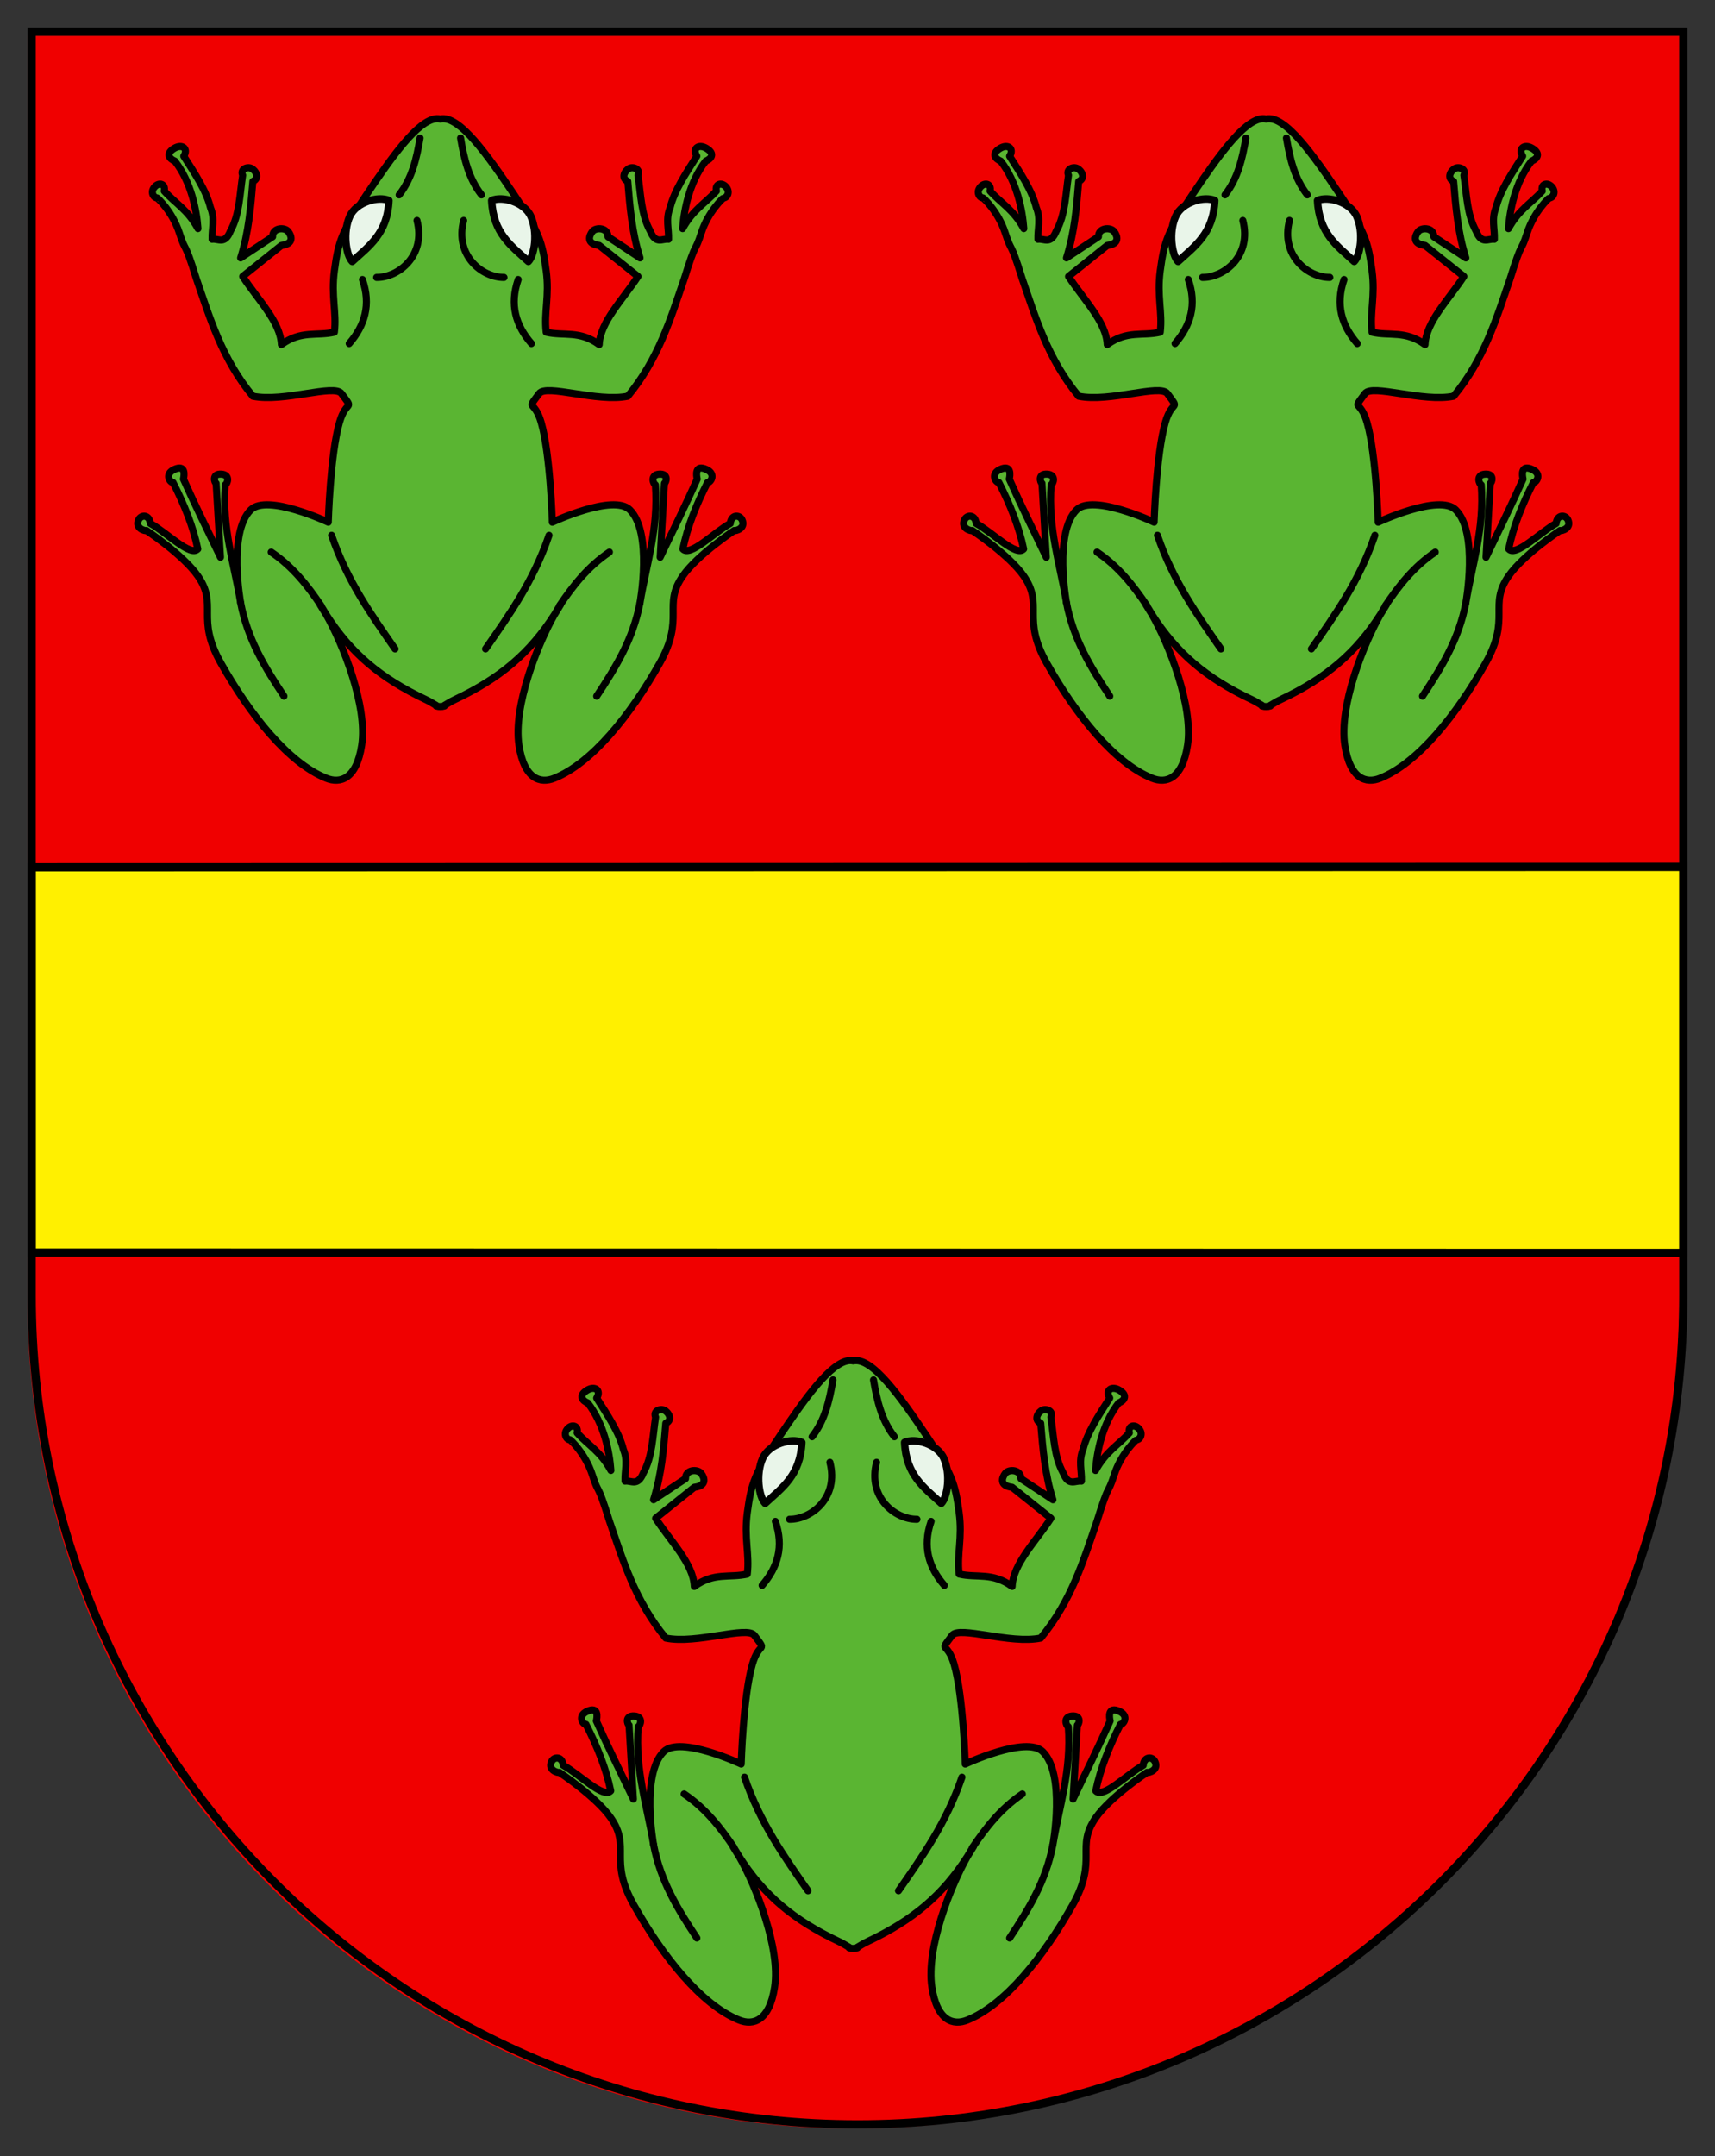
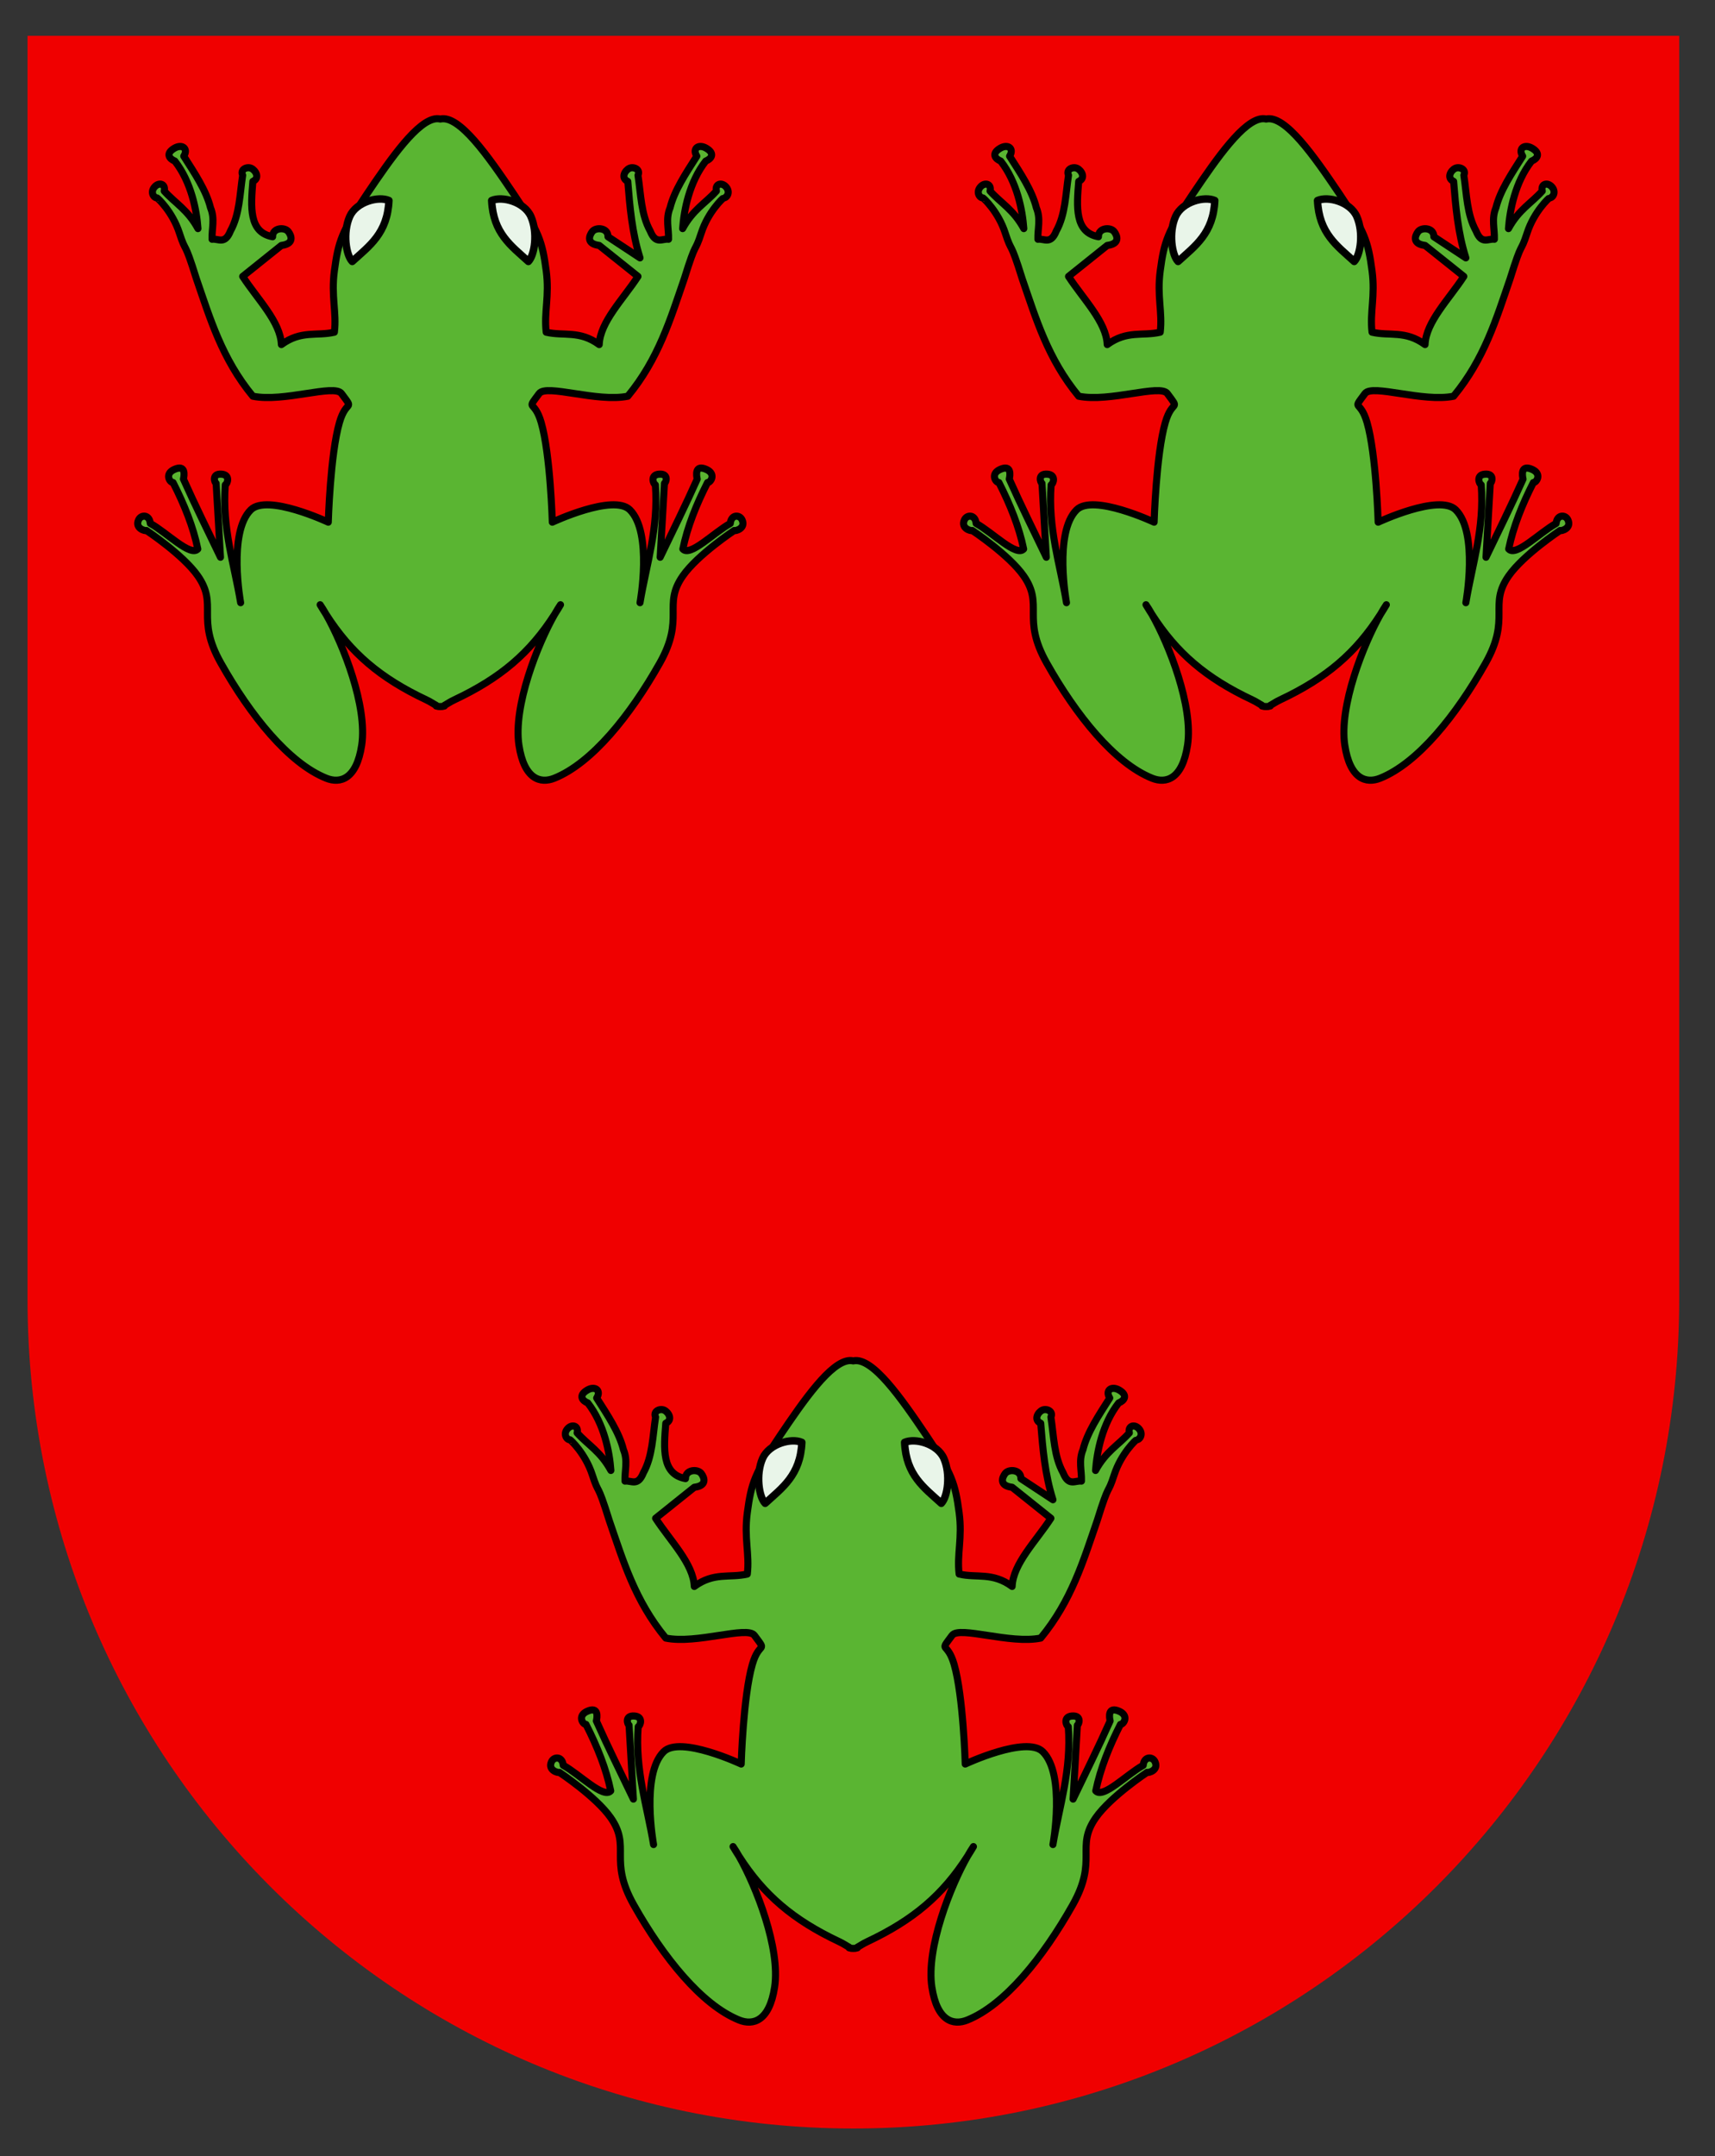
<svg xmlns="http://www.w3.org/2000/svg" xmlns:xlink="http://www.w3.org/1999/xlink" height="783" width="623" viewBox="0 0 623 783" version="1.0">
  <rect x="0" y="0" width="623" height="783" fill="#333333" stroke="none" />
  <title>Coat of arms traditionally attributed to Satan in European heraldry (Revelations 16:13).</title>
  <defs>
    <g id="grenouille" transform="scale(2,2) translate(34.957,-26.421) scale(0.32,0.324)" style="fill:none;stroke:#000000;stroke-width:4;stroke-opacity:1;fill-rule:evenodd;stroke-linecap:round;stroke-linejoin:round">
-       <path style="fill:#5ab532" d="M 123.031,143.438 C 112.309,144.007 97.098,165.589 83.469,185.562 C 69.019,206.738 67.186,212.114 64.938,228.656 C 62.995,242.945 66.288,251.817 64.938,263.094 C 54.908,265.408 46.031,261.932 34.844,270.031 C 34.332,257.301 21.259,244.574 12.875,231.844 L 34.844,214.469 C 42.121,213.59 40.7,209.204 38.812,206.75 C 36.725,204.035 29.73,204.506 29.875,209.594 L 11.719,221.438 C 16.281,207.164 17.487,192.867 18.656,178.594 C 22.839,176.642 20.227,172.371 17.75,171.25 C 15.289,170.136 11.309,171.886 12.875,175.125 C 11.213,185.802 11.152,197.119 5.938,206.375 C 2.765,214.213 -0.979,210.488 -4.5,211 C -4.711,205.128 -2.748,199.592 -5.375,193.375 C -7.785,183.731 -14.332,174.082 -20.562,164.438 C -17.803,160.175 -21.512,157.392 -25.969,160.031 C -31.231,163.147 -28.502,166.067 -25.625,167.188 C -16.302,178.951 -13.231,194.773 -12.5,205.031 C -18.367,194.375 -25.267,190.968 -31.656,183.969 C -30.675,180.046 -34.581,178.791 -37.156,181.719 C -39.609,184.507 -37.838,187.721 -35.688,187.875 C -35.494,187.817 -26.994,195.484 -23.062,207.469 C -19.047,219.71 -20.604,210.226 -13.406,233.125 C -5.587,255.512 1.162,278.07 18.656,298.969 C 36.058,302.511 64.864,291.991 68.969,297.469 C 76.638,307.702 71.78,300.167 67.812,313.688 C 62.582,331.513 61.469,369.562 61.469,369.562 C 61.469,369.562 26.859,353.535 17.5,362.625 C 4.442,375.307 11.719,414.688 11.719,414.688 C 8.019,392.828 1.165,373.126 3,348.656 C 4.175,348.223 6.119,343.067 0.938,342.656 C -4.957,342.189 -2.987,347.615 -2.188,347.812 L 0.281,389.219 C -6.82,374.606 -14.15,360.019 -20.75,345.406 C -20.273,343.459 -19.235,336.951 -26.062,340.062 C -31.542,342.56 -28.491,347.344 -26.625,347.375 C -20.222,359.788 -15.184,372.181 -12.594,384.594 C -16.756,389.134 -30.304,375.296 -39.562,370.281 C -39.996,365.26 -44.778,365.202 -46.219,368.281 C -48.445,373.039 -42.489,374.635 -41.719,374.25 C -41.719,374.25 -21,387.787 -12.594,399.656 C -0.848,416.241 -14.045,423.042 0.5,448.531 C 17.206,477.807 38.976,504.598 60.312,513.062 C 68.205,516.194 77.498,513.705 80.438,494.531 C 83.774,472.769 69.917,438.048 60.188,421.188 C 59.063,419.452 57.939,417.681 56.844,415.844 C 57.863,417.305 59.009,419.145 60.188,421.188 C 74.294,442.957 90.957,456.948 117.031,469.094 C 119.736,470.354 121.308,471.511 122.688,472.219 L 122.688,472.562 C 123.621,472.856 124.373,472.944 125.062,472.906 C 125.752,472.944 126.504,472.856 127.438,472.562 L 127.438,472.219 C 128.817,471.511 130.389,470.354 133.094,469.094 C 159.198,456.934 175.883,442.937 190,421.125 C 191.163,419.114 192.275,417.287 193.281,415.844 C 192.202,417.655 191.108,419.413 190,421.125 C 180.268,437.957 166.346,472.737 169.688,494.531 C 172.627,513.705 181.889,516.194 189.781,513.062 C 211.117,504.598 232.919,477.807 249.625,448.531 C 264.17,423.042 250.973,416.241 262.719,399.656 C 271.125,387.787 291.844,374.25 291.844,374.25 C 292.614,374.635 298.57,373.039 296.344,368.281 C 294.903,365.202 290.09,365.26 289.656,370.281 C 280.398,375.296 266.881,389.134 262.719,384.594 C 265.309,372.181 270.316,359.788 276.719,347.375 C 278.585,347.344 281.667,342.56 276.188,340.062 C 269.36,336.951 270.398,343.459 270.875,345.406 C 264.275,360.019 256.945,374.606 249.844,389.219 L 252.281,347.812 C 253.081,347.615 255.082,342.189 249.188,342.656 C 244.006,343.067 245.95,348.223 247.125,348.656 C 248.96,373.126 242.106,392.828 238.406,414.688 C 238.406,414.688 245.683,375.307 232.625,362.625 C 223.266,353.535 188.625,369.562 188.625,369.562 C 188.625,369.562 187.543,331.513 182.312,313.688 C 178.345,300.167 173.488,307.702 181.156,297.469 C 185.261,291.991 214.067,302.511 231.469,298.969 C 248.963,278.07 255.712,255.512 263.531,233.125 C 270.729,210.226 269.172,219.71 273.188,207.469 C 277.119,195.484 285.619,187.817 285.812,187.875 C 287.963,187.721 289.734,184.507 287.281,181.719 C 284.706,178.791 280.8,180.046 281.781,183.969 C 275.392,190.968 268.461,194.375 262.594,205.031 C 263.325,194.773 266.396,178.951 275.719,167.188 C 278.596,166.067 281.356,163.147 276.094,160.031 C 271.637,157.392 267.896,160.175 270.656,164.438 C 264.426,174.082 257.879,183.731 255.469,193.375 C 252.842,199.592 254.805,205.128 254.594,211 C 251.073,210.488 247.36,214.213 244.188,206.375 C 238.973,197.119 238.912,185.802 237.25,175.125 C 238.816,171.886 234.836,170.136 232.375,171.25 C 229.898,172.371 227.286,176.642 231.469,178.594 C 232.638,192.867 233.844,207.164 238.406,221.438 L 220.219,209.594 C 220.364,204.506 213.369,204.035 211.281,206.75 C 209.394,209.204 207.973,213.59 215.25,214.469 L 237.25,231.844 C 228.866,244.574 215.762,257.301 215.25,270.031 C 204.063,261.932 195.186,265.408 185.156,263.094 C 183.806,251.817 187.099,242.945 185.156,228.656 C 182.907,212.114 181.106,206.738 166.656,185.562 C 152.146,164.298 135.831,141.242 125.062,143.625 C 124.408,143.48 123.725,143.401 123.031,143.438 z " />
+       <path style="fill:#5ab532" d="M 123.031,143.438 C 112.309,144.007 97.098,165.589 83.469,185.562 C 69.019,206.738 67.186,212.114 64.938,228.656 C 62.995,242.945 66.288,251.817 64.938,263.094 C 54.908,265.408 46.031,261.932 34.844,270.031 C 34.332,257.301 21.259,244.574 12.875,231.844 L 34.844,214.469 C 42.121,213.59 40.7,209.204 38.812,206.75 C 36.725,204.035 29.73,204.506 29.875,209.594 C 16.281,207.164 17.487,192.867 18.656,178.594 C 22.839,176.642 20.227,172.371 17.75,171.25 C 15.289,170.136 11.309,171.886 12.875,175.125 C 11.213,185.802 11.152,197.119 5.938,206.375 C 2.765,214.213 -0.979,210.488 -4.5,211 C -4.711,205.128 -2.748,199.592 -5.375,193.375 C -7.785,183.731 -14.332,174.082 -20.562,164.438 C -17.803,160.175 -21.512,157.392 -25.969,160.031 C -31.231,163.147 -28.502,166.067 -25.625,167.188 C -16.302,178.951 -13.231,194.773 -12.5,205.031 C -18.367,194.375 -25.267,190.968 -31.656,183.969 C -30.675,180.046 -34.581,178.791 -37.156,181.719 C -39.609,184.507 -37.838,187.721 -35.688,187.875 C -35.494,187.817 -26.994,195.484 -23.062,207.469 C -19.047,219.71 -20.604,210.226 -13.406,233.125 C -5.587,255.512 1.162,278.07 18.656,298.969 C 36.058,302.511 64.864,291.991 68.969,297.469 C 76.638,307.702 71.78,300.167 67.812,313.688 C 62.582,331.513 61.469,369.562 61.469,369.562 C 61.469,369.562 26.859,353.535 17.5,362.625 C 4.442,375.307 11.719,414.688 11.719,414.688 C 8.019,392.828 1.165,373.126 3,348.656 C 4.175,348.223 6.119,343.067 0.938,342.656 C -4.957,342.189 -2.987,347.615 -2.188,347.812 L 0.281,389.219 C -6.82,374.606 -14.15,360.019 -20.75,345.406 C -20.273,343.459 -19.235,336.951 -26.062,340.062 C -31.542,342.56 -28.491,347.344 -26.625,347.375 C -20.222,359.788 -15.184,372.181 -12.594,384.594 C -16.756,389.134 -30.304,375.296 -39.562,370.281 C -39.996,365.26 -44.778,365.202 -46.219,368.281 C -48.445,373.039 -42.489,374.635 -41.719,374.25 C -41.719,374.25 -21,387.787 -12.594,399.656 C -0.848,416.241 -14.045,423.042 0.5,448.531 C 17.206,477.807 38.976,504.598 60.312,513.062 C 68.205,516.194 77.498,513.705 80.438,494.531 C 83.774,472.769 69.917,438.048 60.188,421.188 C 59.063,419.452 57.939,417.681 56.844,415.844 C 57.863,417.305 59.009,419.145 60.188,421.188 C 74.294,442.957 90.957,456.948 117.031,469.094 C 119.736,470.354 121.308,471.511 122.688,472.219 L 122.688,472.562 C 123.621,472.856 124.373,472.944 125.062,472.906 C 125.752,472.944 126.504,472.856 127.438,472.562 L 127.438,472.219 C 128.817,471.511 130.389,470.354 133.094,469.094 C 159.198,456.934 175.883,442.937 190,421.125 C 191.163,419.114 192.275,417.287 193.281,415.844 C 192.202,417.655 191.108,419.413 190,421.125 C 180.268,437.957 166.346,472.737 169.688,494.531 C 172.627,513.705 181.889,516.194 189.781,513.062 C 211.117,504.598 232.919,477.807 249.625,448.531 C 264.17,423.042 250.973,416.241 262.719,399.656 C 271.125,387.787 291.844,374.25 291.844,374.25 C 292.614,374.635 298.57,373.039 296.344,368.281 C 294.903,365.202 290.09,365.26 289.656,370.281 C 280.398,375.296 266.881,389.134 262.719,384.594 C 265.309,372.181 270.316,359.788 276.719,347.375 C 278.585,347.344 281.667,342.56 276.188,340.062 C 269.36,336.951 270.398,343.459 270.875,345.406 C 264.275,360.019 256.945,374.606 249.844,389.219 L 252.281,347.812 C 253.081,347.615 255.082,342.189 249.188,342.656 C 244.006,343.067 245.95,348.223 247.125,348.656 C 248.96,373.126 242.106,392.828 238.406,414.688 C 238.406,414.688 245.683,375.307 232.625,362.625 C 223.266,353.535 188.625,369.562 188.625,369.562 C 188.625,369.562 187.543,331.513 182.312,313.688 C 178.345,300.167 173.488,307.702 181.156,297.469 C 185.261,291.991 214.067,302.511 231.469,298.969 C 248.963,278.07 255.712,255.512 263.531,233.125 C 270.729,210.226 269.172,219.71 273.188,207.469 C 277.119,195.484 285.619,187.817 285.812,187.875 C 287.963,187.721 289.734,184.507 287.281,181.719 C 284.706,178.791 280.8,180.046 281.781,183.969 C 275.392,190.968 268.461,194.375 262.594,205.031 C 263.325,194.773 266.396,178.951 275.719,167.188 C 278.596,166.067 281.356,163.147 276.094,160.031 C 271.637,157.392 267.896,160.175 270.656,164.438 C 264.426,174.082 257.879,183.731 255.469,193.375 C 252.842,199.592 254.805,205.128 254.594,211 C 251.073,210.488 247.36,214.213 244.188,206.375 C 238.973,197.119 238.912,185.802 237.25,175.125 C 238.816,171.886 234.836,170.136 232.375,171.25 C 229.898,172.371 227.286,176.642 231.469,178.594 C 232.638,192.867 233.844,207.164 238.406,221.438 L 220.219,209.594 C 220.364,204.506 213.369,204.035 211.281,206.75 C 209.394,209.204 207.973,213.59 215.25,214.469 L 237.25,231.844 C 228.866,244.574 215.762,257.301 215.25,270.031 C 204.063,261.932 195.186,265.408 185.156,263.094 C 183.806,251.817 187.099,242.945 185.156,228.656 C 182.907,212.114 181.106,206.738 166.656,185.562 C 152.146,164.298 135.831,141.242 125.062,143.625 C 124.408,143.48 123.725,143.401 123.031,143.438 z " />
      <path style="fill:#e9f5e9;stroke-width:4.2" d="M 154.209,189.31 C 155.056,207.705 165.315,214.674 175.041,223.45 C 178.614,219.877 180.486,207.23 176.487,198.279 C 172.788,189.998 160.134,186.691 154.209,189.31 z M 95.903,189.31 C 95.057,207.705 84.798,214.674 75.072,223.45 C 71.499,219.877 69.627,207.23 73.626,198.279 C 77.325,189.998 89.979,186.691 95.903,189.31 z " />
-       <path d="M 169.254,233.577 C 164.331,247.599 167.827,259.283 176.777,269.453 M 138.298,200.48 C 133.131,219.991 148.604,232.483 161.211,232.395 M 80.859,233.577 C 85.782,247.599 82.286,259.283 73.336,269.453 M 111.815,200.48 C 116.982,219.991 101.509,232.483 88.902,232.395" />
-       <path d="M 221.043,386.339 C 208.802,394.509 200.349,405.204 192.689,416.429 M 238.403,414.693 C 234.494,435.137 224.509,451.144 213.81,467.061 M 150.738,440.588 C 164.167,421.505 177.824,402.762 186.758,376.936 M 136.561,154.302 C 138.523,165.764 141.134,176.948 148.423,186.127 M 29.07,386.339 C 41.311,394.509 49.764,405.204 57.423,416.429 M 11.71,414.693 C 15.619,435.137 25.604,451.144 36.303,467.061 M 99.375,440.588 C 85.945,421.505 72.289,402.762 63.355,376.936 M 113.552,154.302 C 111.59,165.764 108.979,176.948 101.69,186.127" />
    </g>
  </defs>
  <g transform="translate(10,10)" style="opacity:1;display:inline">
    <path style="fill:#f00000;fill-opacity:1;stroke:none" d="M 0,3 L 0,461.868 C 0,628.179 134.314,763 300,763 C 465.686,763 600,628.179 600,461.868 L 600,3 L 0,3 z " />
-     <path transform="translate(0,24)" style="opacity:1;fill:#fff000;fill-opacity:1;stroke:#000000;stroke-width:3;stroke-miterlimit:4;stroke-dasharray:none;stroke-opacity:1;display:inline" d="M 1.5,280.971 L 1.5,420.906 L 601.5,421.019 L 601.5,280.829 L 1.5,280.971 z " />
    <use x="300" y="-7" xlink:href="#grenouille" />
    <use x="0" y="-7" xlink:href="#grenouille" />
    <use x="150" y="444" xlink:href="#grenouille" />
-     <path style="fill:none;fill-opacity:1;stroke:#000000;stroke-width:3;stroke-miterlimit:4;stroke-dasharray:none;stroke-opacity:1" d="M 1.5,1.5 L 1.5,460.368 C 1.5,626.679 135.815,761.5 301.5,761.5 C 467.185,761.5 601.5,626.679 601.5,460.368 L 601.5,1.5 L 1.5,1.5 z " />
  </g>
</svg>